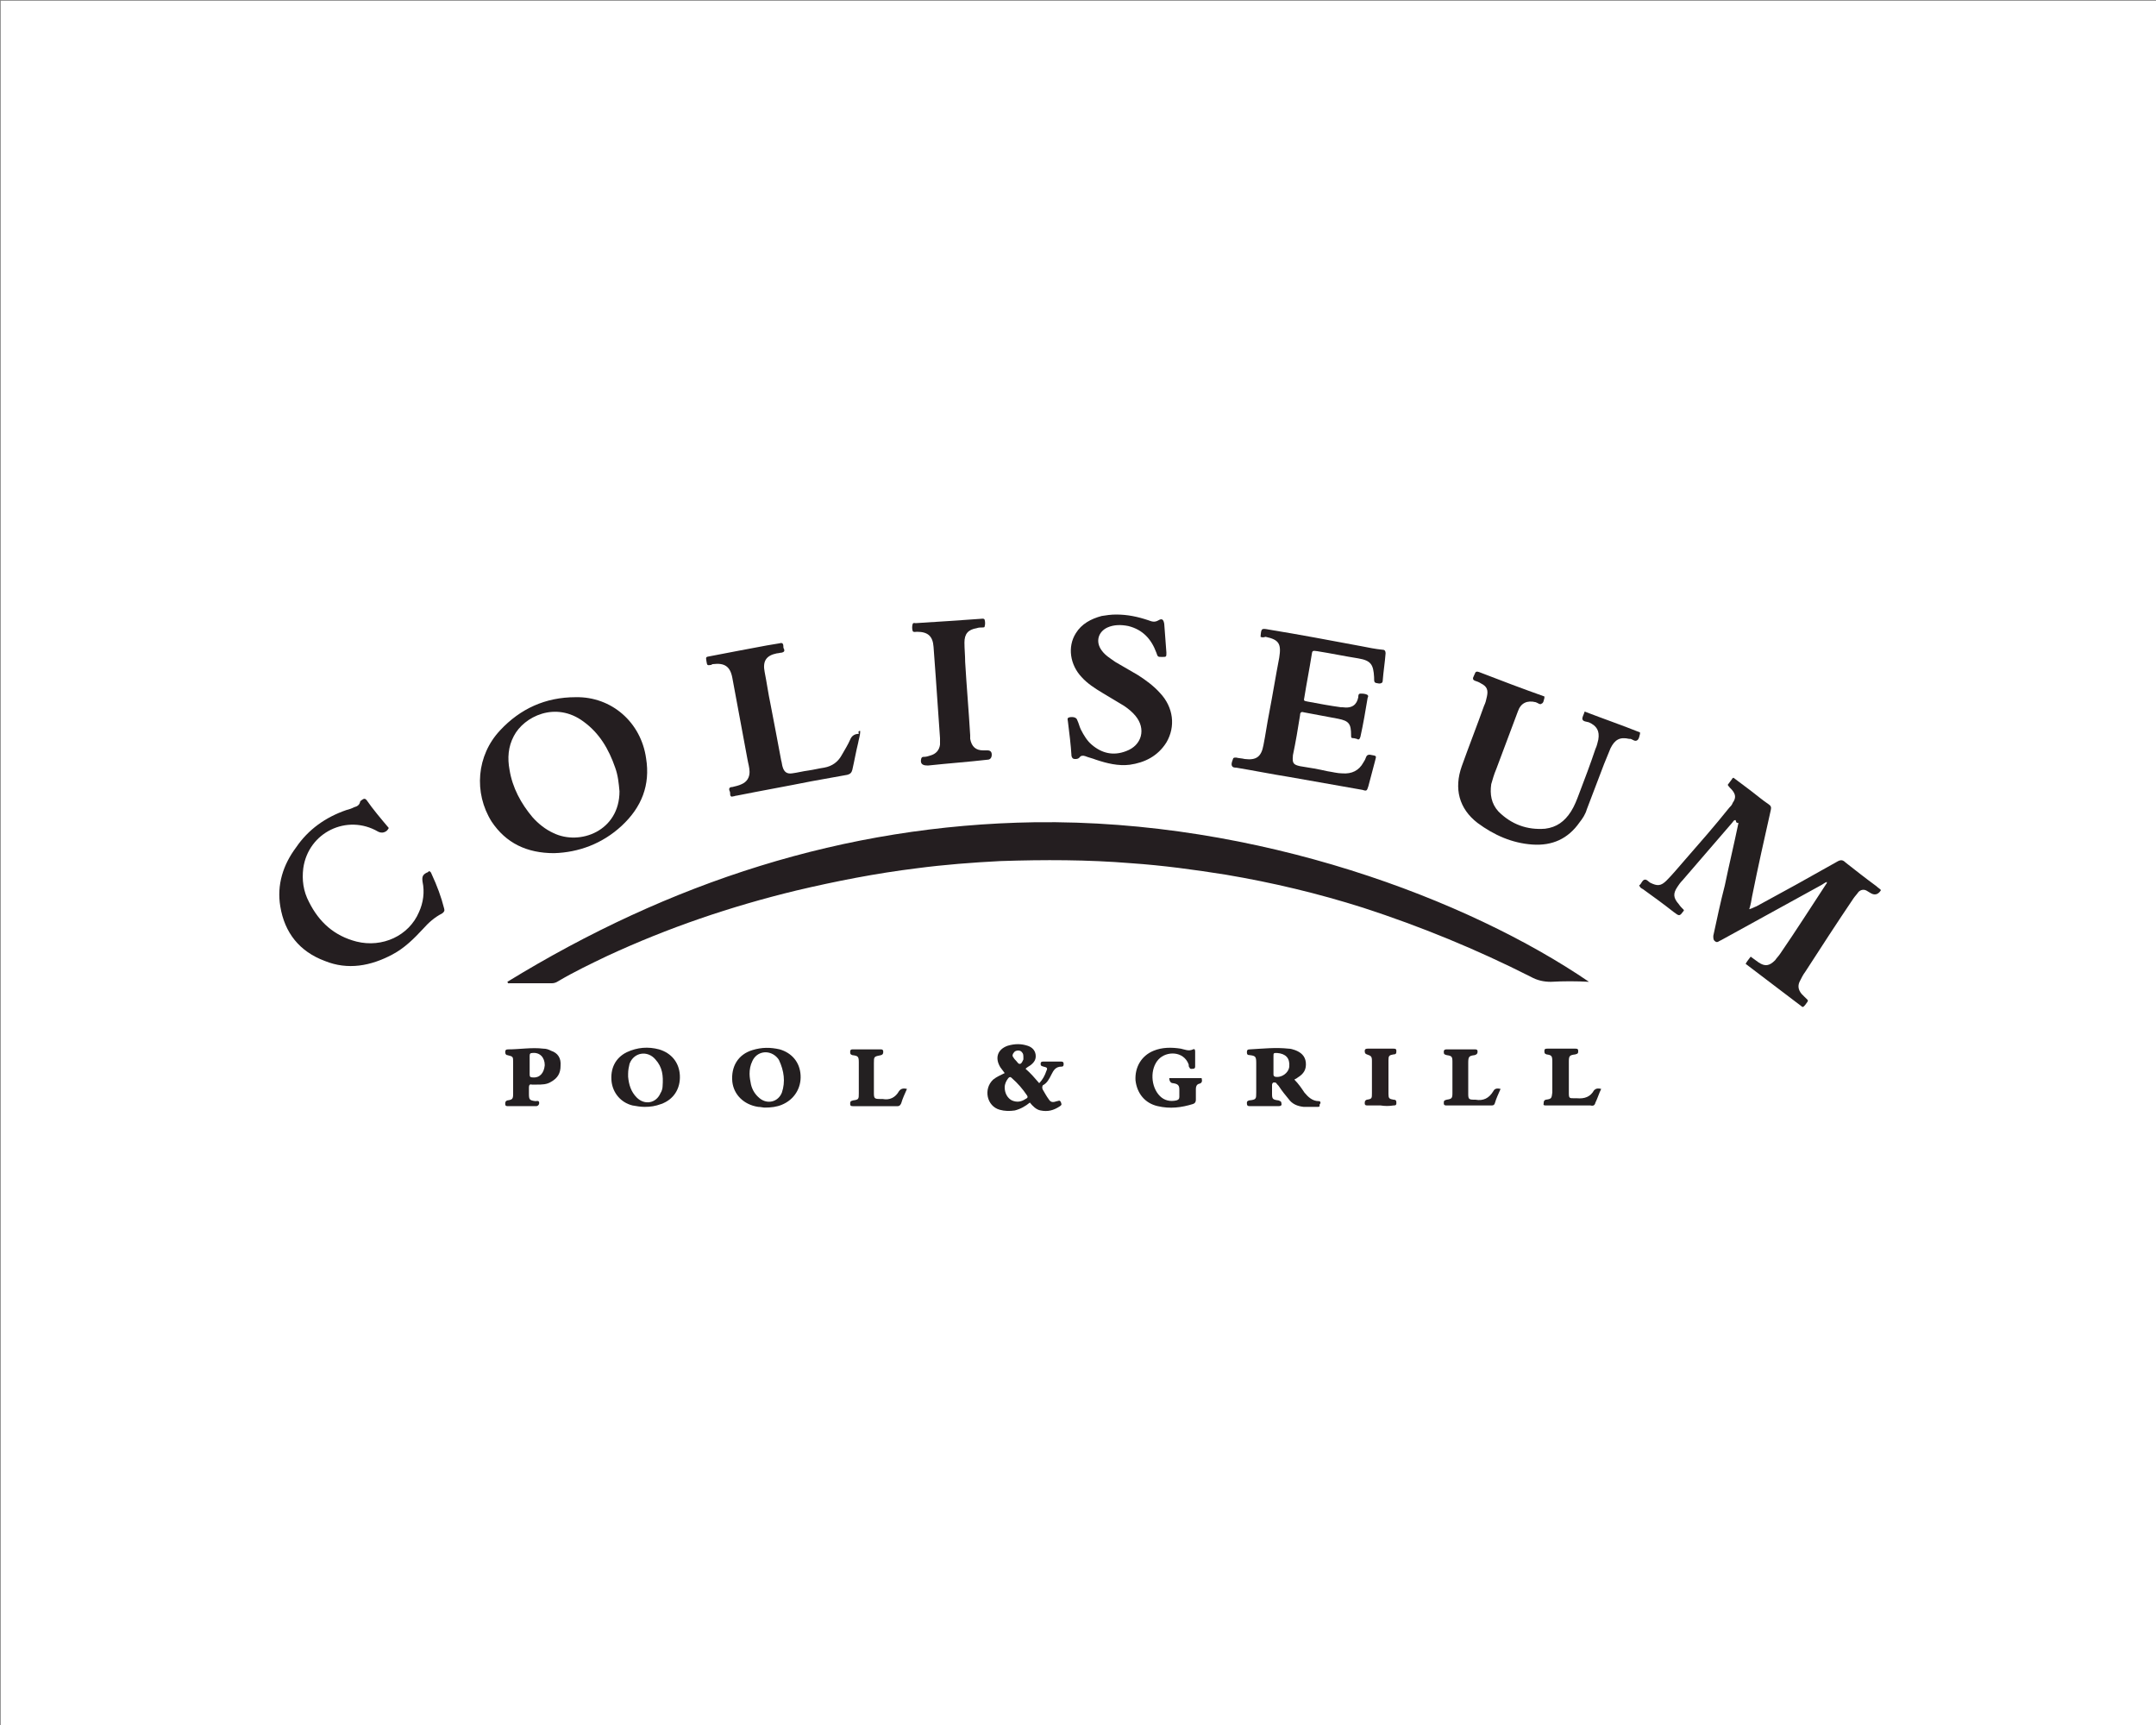
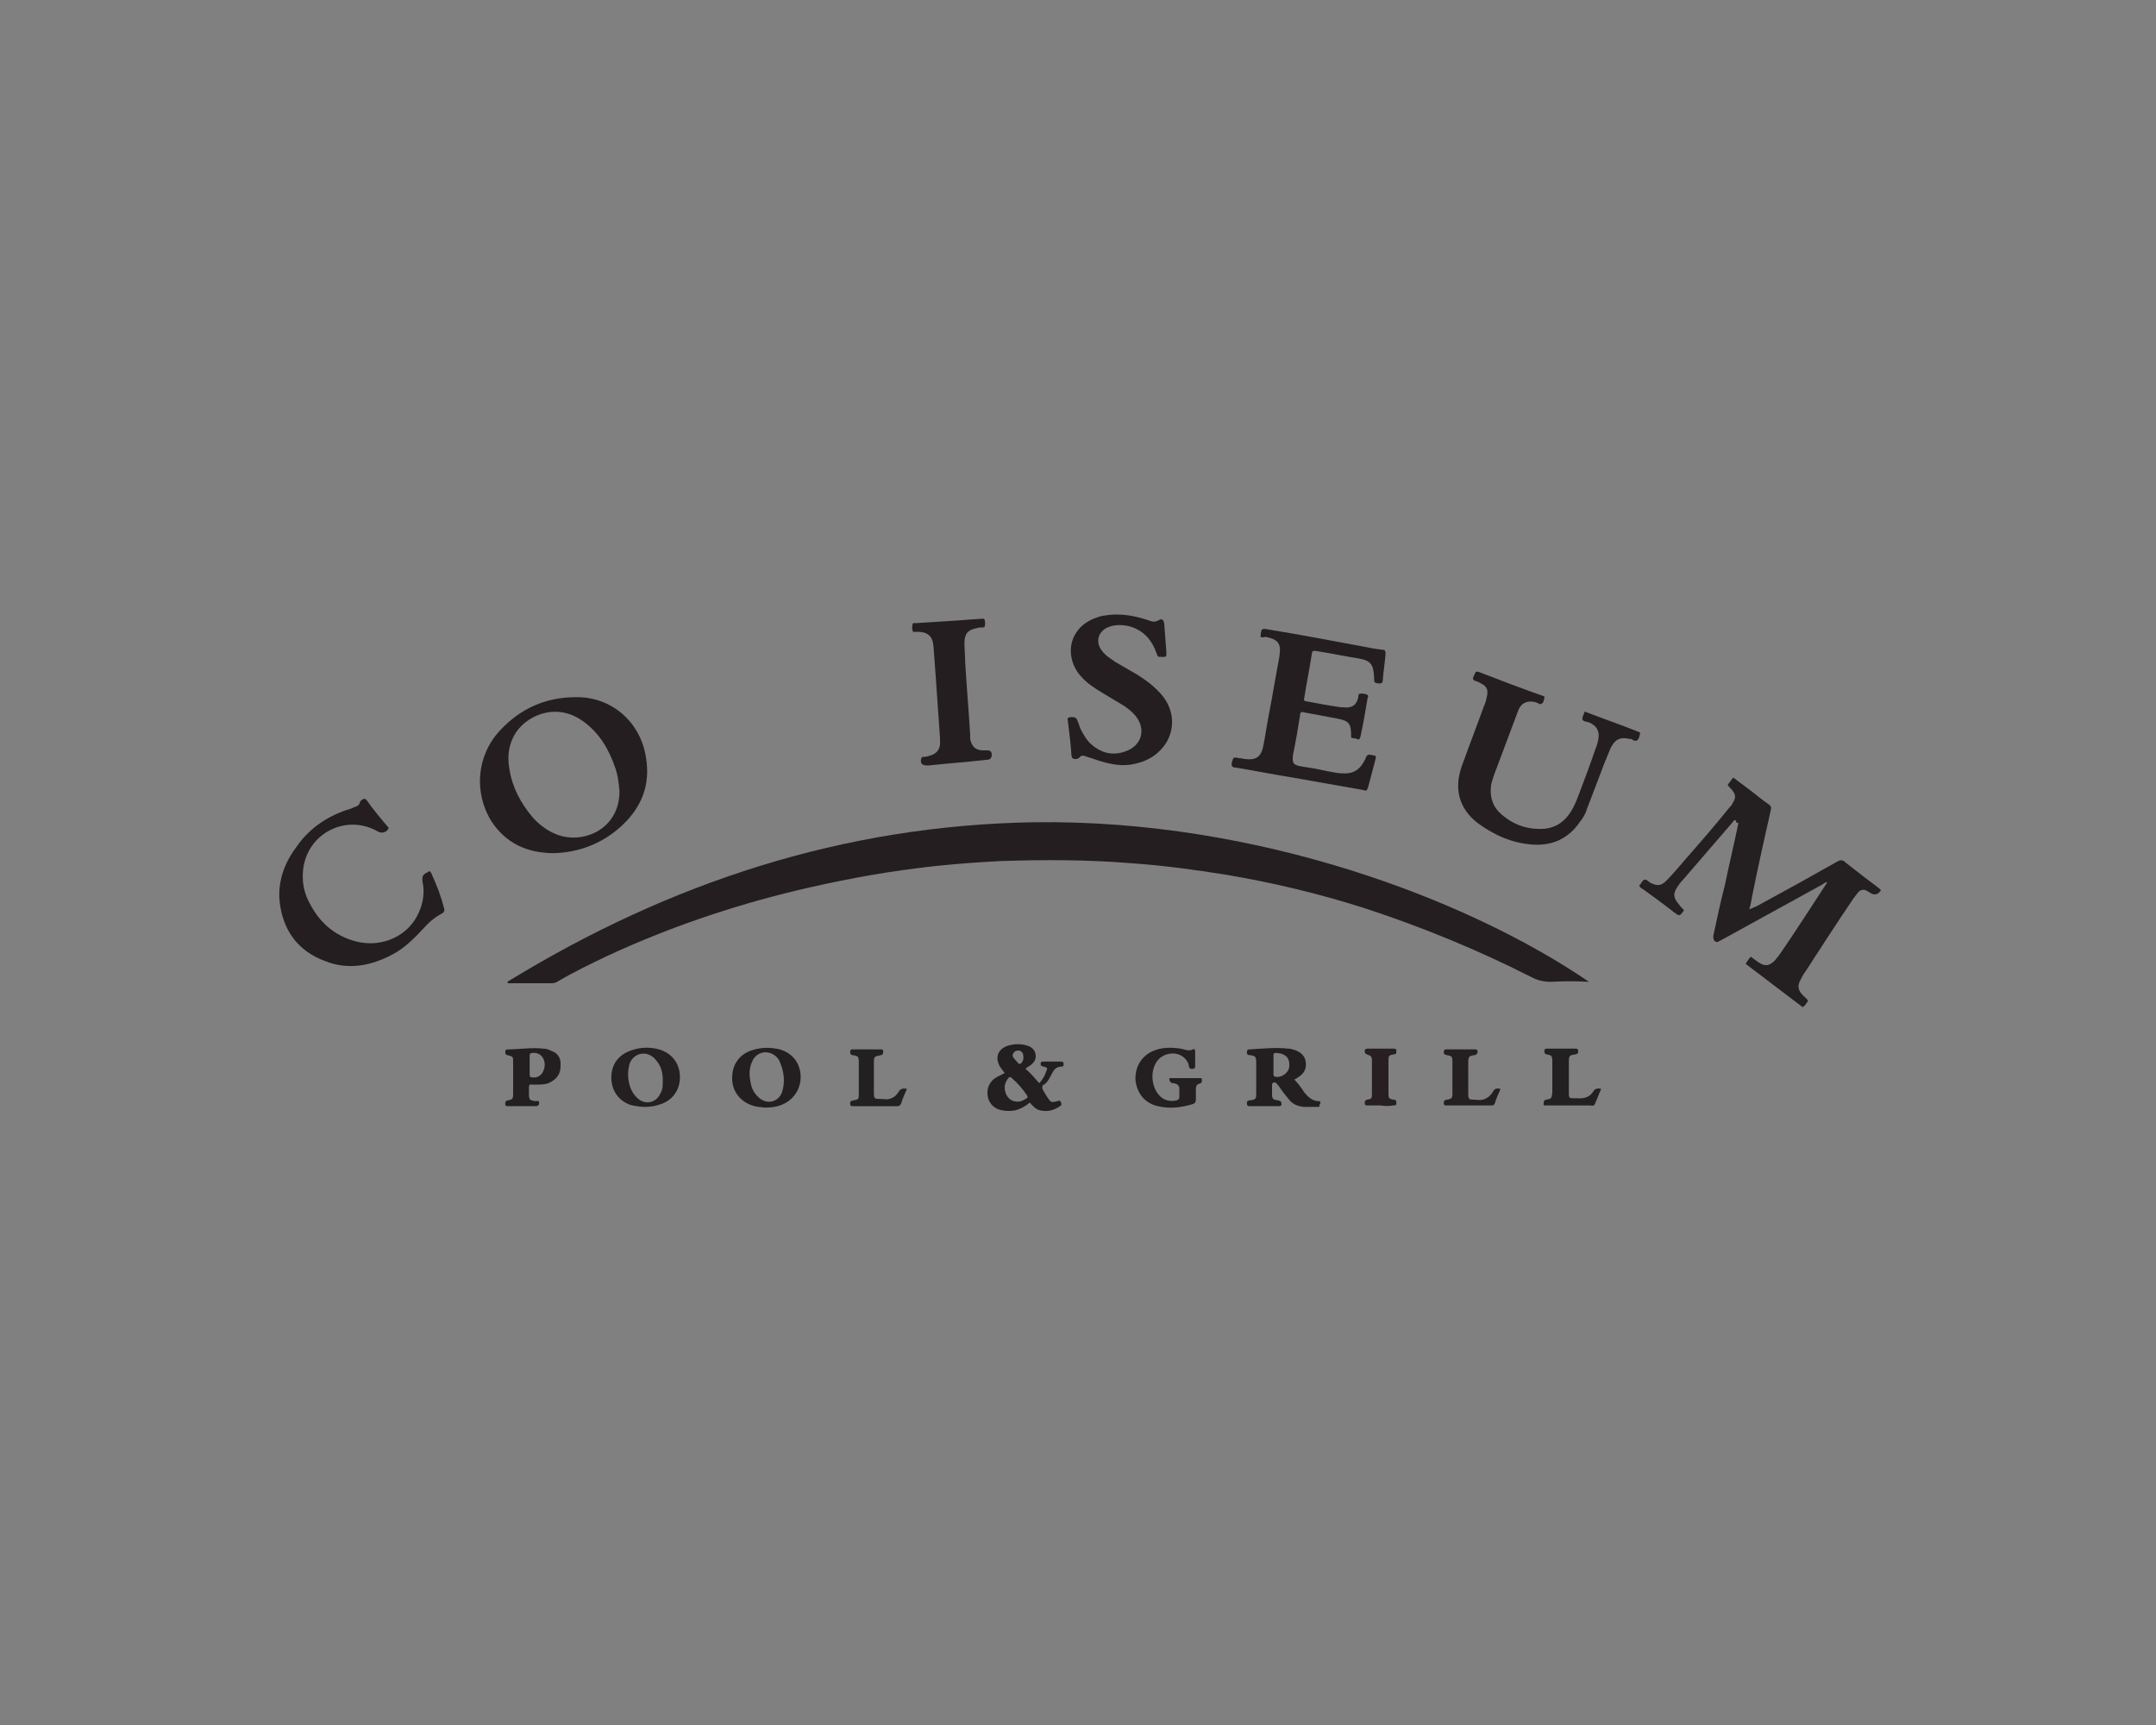
<svg xmlns="http://www.w3.org/2000/svg" version="1.1" id="Layer_1" x="0px" y="0px" viewBox="0 0 300 240" style="enable-background:new 0 0 300 240;" xml:space="preserve">
  <rect x="0" y="0" width="300" height="240" fill="#808080" stroke="none" />
  <style type="text/css"> .st0{fill:#FFFFFF;} .st1{fill:#241E20;} .st2{fill:#241F20;} .st3{fill:#242021;} .st4{fill:#241F21;} .st5{fill:#232021;} .st6{fill:#271F21;} .st7{fill:#231F20;} .st8{fill:#231F21;} </style>
-   <rect x="0.1" y="0.1" class="st0" width="300" height="240" />
  <g>
    <path class="st1" d="M221.1,136.6c-1.8-0.1-3.5-0.1-5.3,0c-1,0-1.9-0.2-2.8-0.7c-7.5-3.8-15.3-7-23.3-9.6c-6.3-2-12.6-3.5-19.1-4.6 c-4.4-0.7-8.8-1.3-13.2-1.6c-6.1-0.5-12.1-0.5-18.2-0.3c-3.9,0.2-7.8,0.5-11.6,1c-5.7,0.7-11.3,1.8-16.8,3.1 c-9.1,2.2-17.9,5.2-26.3,9.1c-2.3,1.1-4.6,2.2-6.8,3.5c-0.3,0.2-0.6,0.3-0.9,0.3c-2,0-3.9,0-5.9,0c-0.1,0-0.2,0.1-0.3-0.2 c22.5-13.8,46.8-21.8,73.4-22.2C175.1,114,204.4,125.2,221.1,136.6L221.1,136.6z" />
    <path class="st2" d="M241.5,114.1c-0.3,0-0.3,0.2-0.5,0.4c-2.3,2.7-4.6,5.3-6.9,8c-0.3,0.3-0.5,0.6-0.7,0.9 c-0.6,0.9-0.6,1.5,0.2,2.4c0.2,0.3,0.4,0.5,0.7,0.8c0-0.1,0,0,0,0.1c-0.6,0.8-0.6,0.8-1.4,0.2c-1.4-1.1-2.9-2.2-4.3-3.2 c-0.2-0.1-0.4-0.2-0.5-0.5c0,0,0-0.1,0.1-0.1c0.2-0.2,0.3-0.6,0.6-0.7c0.3-0.1,0.5,0.2,0.8,0.4c1,0.5,1.5,0.5,2.3-0.3 c0.9-0.9,1.7-1.9,2.5-2.8c2.1-2.4,4.2-4.8,6.2-7.3c0.2-0.2,0.4-0.4,0.5-0.7c0.5-0.7,0.4-1.2-0.1-1.8c-0.2-0.2-0.4-0.4-0.6-0.7 c0.2-0.3,0.4-0.5,0.6-0.8c0-0.1,0.1-0.1,0.2-0.2c0.8,0.6,1.6,1.2,2.4,1.8c0.8,0.6,1.6,1.3,2.5,1.9c0.3,0.2,0.4,0.4,0.3,0.8 c-0.9,4-1.8,8-2.6,12c-0.1,0.6-0.2,1.2-0.4,1.8c0.4-0.1,0.7-0.3,1-0.4c3.7-2,7.5-4.1,11.2-6.2c0.5-0.3,0.8-0.3,1.2,0.1 c1.4,1.1,2.8,2.2,4.3,3.3c0.2,0.2,0.4,0.3,0.6,0.5c0,0,0,0.1,0,0.1c-0.4,0.6-0.9,0.7-1.5,0.3c-0.2-0.1-0.3-0.2-0.5-0.3 c-0.4-0.2-0.8-0.1-1.1,0.2c-0.2,0.3-0.5,0.6-0.7,0.9c-2.3,3.4-4.5,6.8-6.7,10.2c-0.3,0.4-0.5,0.8-0.7,1.2c-0.4,0.7-0.3,1.3,0.2,1.9 c0.1,0.1,0.3,0.3,0.4,0.4c0.6,0.6,0.6,0.4,0.1,1.1c-0.1,0.1-0.2,0.3-0.4,0.3c-2.6-2-5.3-4-7.9-6c0.2-0.4,0.5-0.7,0.7-1 c0.4,0.3,0.7,0.5,1.1,0.8c0.9,0.6,1.5,0.5,2.3-0.3c0.2-0.3,0.5-0.6,0.7-0.9c2.2-3.2,4.3-6.5,6.4-9.7c0.1-0.1,0.1-0.1,0.1-0.3 c-0.3,0.1-0.5,0.3-0.7,0.4c-4.7,2.6-9.3,5.1-14,7.7c-0.3,0.1-0.5,0.4-0.8,0.2c-0.3-0.2-0.3-0.4-0.3-0.8c0.5-2.3,1-4.7,1.6-7 c0.6-2.9,1.3-5.8,1.9-8.7C241.5,114.5,241.6,114.3,241.5,114.1L241.5,114.1z" />
    <path class="st1" d="M175.4,88.6c0.1-1.2,0.1-1.2,1.2-1c4.3,0.7,8.5,1.5,12.8,2.3c1,0.2,2,0.4,3,0.5c0.3,0,0.4,0.2,0.4,0.5 c-0.1,1.3-0.3,2.5-0.4,3.8c0,0.3-0.2,0.4-0.5,0.4c-0.7-0.1-0.7-0.1-0.7-0.9c-0.1-1.7-0.4-2.3-2.2-2.6c-1.9-0.3-3.8-0.7-5.7-1 c-0.7-0.1-0.7-0.1-0.8,0.6c-0.3,1.9-0.7,3.9-1,5.8c-0.1,0.5-0.1,0.5,0.4,0.6c1.6,0.3,3.2,0.6,4.7,0.8c0.1,0,0.1,0,0.2,0 c1.4,0.2,2-0.4,2.2-1.4c0-0.2,0-0.5,0.3-0.5c0.3,0,0.7,0,1,0.2c0.1,0.1,0.1,0.2,0,0.4c-0.3,1.8-0.6,3.6-1,5.4 c-0.1,0.3-0.2,0.5-0.5,0.3c-0.1,0-0.3-0.1-0.5-0.1c-0.3,0-0.3-0.1-0.3-0.4c0-1.6-0.3-2-1.8-2.3c-1.6-0.3-3.2-0.6-4.8-0.9 c-0.3-0.1-0.5,0-0.5,0.4c-0.3,1.9-0.6,3.7-1,5.6c0,0,0,0.1,0,0.1c-0.1,1,0.1,1.2,1,1.4c1.3,0.2,2.5,0.4,3.8,0.7 c0.7,0.1,1.4,0.3,2.1,0.3c1.3,0.1,2.3-0.4,2.9-1.5c0.2-0.3,0.3-0.5,0.4-0.8c0.1-0.2,0.2-0.3,0.5-0.3c1.1,0.2,0.9,0.1,0.7,1 c-0.3,1.1-0.6,2.3-0.9,3.4c-0.2,0.6-0.2,0.7-0.8,0.5c-3.4-0.6-6.8-1.2-10.2-1.8c-2.5-0.4-5-0.9-7.4-1.3c-0.2,0-0.5,0-0.6-0.3 c-0.1-0.3,0.1-0.7,0.2-1c0.1-0.1,0.2-0.1,0.4-0.1c0.4,0.1,0.8,0.1,1.2,0.2c1.6,0.2,2.3-0.3,2.6-1.9c0.3-1.5,0.5-3,0.8-4.5 c0.5-2.6,0.9-5.1,1.4-7.7c0.3-1.9,0-2.5-1.9-2.9C175.8,88.7,175.6,88.7,175.4,88.6L175.4,88.6z" />
    <path class="st1" d="M214.9,96.9c0,0.1,0,0.1,0,0.2c-0.1,0.3-0.1,0.7-0.4,0.8c-0.2,0.2-0.5-0.1-0.8-0.2c-1.2-0.3-2.1,0.1-2.5,1.3 c-1,2.7-2,5.3-3,8c-0.3,0.7-0.5,1.4-0.7,2.1c-0.2,1.4,0,2.7,1,3.8c1.8,1.8,4,2.6,6.5,2.4c1.6-0.2,2.7-1,3.6-2.4 c0.5-0.8,0.8-1.6,1.1-2.4c0.8-2.1,1.6-4.2,2.3-6.3c0.2-0.4,0.3-0.9,0.4-1.3c0.2-1.2-0.2-1.9-1.3-2.4c-0.3-0.1-0.8-0.1-0.9-0.4 c-0.1-0.3,0.2-0.7,0.3-1.1c2.6,1,5.2,1.9,7.7,2.9c0,0.1,0,0.2,0,0.2c-0.1,0.3-0.1,0.7-0.4,0.9c-0.3,0.2-0.6-0.1-0.9-0.2 c-0.1,0-0.2,0-0.2,0c-1.3-0.3-2,0.1-2.6,1.3c-0.3,0.7-0.6,1.5-0.9,2.2c-0.8,2.1-1.6,4.2-2.4,6.3c-0.2,0.7-0.6,1.3-1,1.8 c-1.6,2.3-3.8,3.3-6.6,3.1c-2.8-0.2-5.3-1.3-7.6-3c-2.6-2-3.3-4.8-2.2-7.9c1-2.8,2.1-5.6,3.1-8.4c0.2-0.4,0.3-0.8,0.4-1.3 c0.2-0.9,0-1.4-0.8-1.8c-0.3-0.2-0.6-0.3-0.9-0.4c-0.2-0.1-0.3-0.2-0.2-0.5c0.1-0.1,0.1-0.3,0.2-0.4c0.1-0.4,0.3-0.4,0.6-0.3 C208.9,94.7,211.8,95.8,214.9,96.9C214.8,96.9,214.8,96.9,214.9,96.9L214.9,96.9z" />
    <path class="st1" d="M155.3,85.5c1.6,0,3,0.3,4.5,0.8c0.5,0.2,0.9,0.3,1.4,0c0.5-0.3,0.7-0.1,0.8,0.5c0.1,1.3,0.2,2.7,0.3,4 c0,0.6,0,0.6-0.6,0.6c-0.6,0-0.6,0-0.8-0.6c-0.7-1.9-1.9-3.2-3.9-3.7c-1-0.2-2-0.2-2.9,0.2c-1.3,0.6-1.7,2-0.8,3.2 c0.5,0.7,1.2,1.1,1.9,1.6c1,0.6,2.1,1.2,3.1,1.8c1.1,0.7,2.2,1.5,3.1,2.5c1.9,2,2.2,4.7,0.9,6.9c-1.2,1.9-3,2.8-5.1,3.1 c-1.6,0.2-3.2-0.2-4.7-0.7c-0.5-0.2-1-0.3-1.5-0.5c-0.3-0.1-0.6-0.1-0.8,0.2c-0.2,0.2-0.4,0.2-0.6,0.2c-0.3,0-0.4-0.1-0.5-0.4 c-0.1-1.6-0.3-3.2-0.5-4.8c0-0.2-0.2-0.5,0.2-0.6c0.5-0.1,1,0,1.1,0.4c0.2,0.4,0.3,0.9,0.5,1.3c0.4,0.8,0.9,1.6,1.5,2.1 c1.4,1.2,3,1.6,4.8,0.9c2.2-0.8,2.8-3.1,1.3-4.9c-0.4-0.5-1-1-1.6-1.4c-1-0.6-2-1.2-3-1.8c-1-0.6-2.1-1.3-2.9-2.2 c-1.6-1.7-2-4.2-0.8-6.1c0.8-1.3,2.1-2,3.6-2.4C153.9,85.6,154.6,85.5,155.3,85.5L155.3,85.5z" />
    <path class="st1" d="M54.1,115.2c-0.1,0.2-0.2,0.3-0.3,0.4c-0.4,0.3-0.8,0.3-1.2,0.1c-4.3-2.5-9.7,0.1-10.4,5.1 c-0.2,1.6,0,3.2,0.8,4.7c1.4,2.8,3.5,4.7,6.6,5.5c3.6,0.9,7.3-0.8,8.7-4.1c0.6-1.3,0.8-2.8,0.5-4.2c-0.1-0.7,0-1,0.6-1.3 c0.1,0,0.2-0.1,0.3-0.2c0.3,0.1,0.3,0.3,0.4,0.5c0.7,1.5,1.3,3.1,1.7,4.7c0.1,0.3,0,0.5-0.3,0.7c-1,0.5-1.9,1.3-2.6,2.1 c-1.3,1.4-2.6,2.7-4.3,3.6c-3,1.6-6.2,2.2-9.4,0.9c-3.5-1.3-5.6-3.9-6.2-7.6c-0.5-3,0.4-5.8,2.2-8.2c1.7-2.5,4.1-4.2,7-5.2 c0.4-0.1,0.7-0.2,1.1-0.4c0.4-0.1,0.7-0.3,0.8-0.7c0-0.2,0.3-0.3,0.4-0.4c0.2-0.1,0.3-0.1,0.5,0.1C51.9,112.6,53,113.9,54.1,115.2 L54.1,115.2z" />
-     <path class="st1" d="M119.7,101.7c0,0.6-0.2,1.1-0.3,1.7c-0.3,1.2-0.5,2.4-0.8,3.7c-0.1,0.4-0.3,0.6-0.7,0.7 c-1.7,0.3-3.4,0.6-5,0.9c-3.5,0.7-6.9,1.3-10.4,2c-0.2,0-0.3,0.1-0.5,0.1c-0.2,0.1-0.4,0-0.4-0.3c0-0.2,0-0.3-0.1-0.5 c-0.1-0.3,0-0.5,0.4-0.5c0.4-0.1,0.9-0.2,1.3-0.4c0.7-0.3,1.1-0.9,1.1-1.7c0-0.6-0.2-1.2-0.3-1.8c-0.7-3.8-1.4-7.5-2.1-11.3 c-0.3-1.6-1.1-2.1-2.7-1.9c-0.1,0-0.1,0-0.2,0.1c-0.6,0.1-0.6,0.1-0.7-0.5c-0.1-0.6-0.1-0.6,0.5-0.7c2.6-0.5,5.2-1,7.9-1.5 c0.6-0.1,1.2-0.2,1.8-0.3c0.3-0.1,0.5,0,0.5,0.4c0,0.1,0,0.3,0.1,0.4c0.1,0.3,0,0.4-0.3,0.5c-0.2,0-0.5,0.1-0.7,0.1 c-1.5,0.3-2,1.1-1.7,2.6c0.3,1.5,0.5,3,0.8,4.4c0.5,2.6,1,5.2,1.5,7.9c0.1,0.3,0.1,0.6,0.2,0.9c0.2,0.7,0.6,1,1.3,0.9 c0.8-0.1,1.5-0.3,2.3-0.4c0.7-0.1,1.5-0.3,2.2-0.4c1.1-0.2,1.9-0.8,2.4-1.7c0.4-0.7,0.9-1.5,1.2-2.2c0.2-0.5,0.6-0.8,1.2-0.8 C119.4,101.7,119.5,101.7,119.7,101.7L119.7,101.7z" />
    <path class="st1" d="M129.2,106.5c-0.1,0-0.2,0-0.2,0c-0.7,0-1-0.3-0.8-1c0.1-0.2,0.2-0.2,0.4-0.2c0.3,0,0.6-0.1,0.9-0.2 c0.7-0.2,1.2-0.7,1.3-1.5c0-0.3,0-0.6,0-0.9c-0.2-2.9-0.4-5.7-0.6-8.6c-0.1-1.4-0.2-2.7-0.3-4.1c-0.1-1.5-0.8-2.1-2.3-2.1 c-0.2,0-0.5,0.1-0.6-0.1c-0.1-0.3-0.1-0.7,0-1c0.1-0.2,0.3-0.1,0.4-0.1c1.6-0.1,3.2-0.2,4.7-0.3c1.4-0.1,2.8-0.2,4.3-0.3 c0.2,0,0.5-0.1,0.6,0.1c0.1,0.3,0.1,0.7,0,1c0,0.1-0.2,0.1-0.3,0.1c-0.3,0-0.5,0-0.8,0.1c-1.2,0.2-1.7,0.8-1.7,2 c0,0.9,0.1,1.8,0.1,2.7c0.2,3.4,0.5,6.8,0.7,10.2c0,0.2,0,0.4,0,0.5c0.2,1.1,0.8,1.6,1.8,1.6c0.2,0,0.4,0,0.6,0 c0.4,0,0.6,0.2,0.6,0.6c0,0.4-0.2,0.7-0.6,0.7C134.8,106,132,106.2,129.2,106.5L129.2,106.5L129.2,106.5z" />
    <path class="st3" d="M162.7,150h4.5c0.1,0.4,0.1,0.7-0.4,0.8c-0.3,0.1-0.4,0.4-0.4,0.7c0,0.5,0,1,0,1.5c0,0.3-0.1,0.5-0.4,0.6 c-1.6,0.5-3.2,0.7-4.9,0.3c-1.8-0.4-2.9-1.8-3.1-3.6c-0.1-1.8,0.8-3.4,2.5-4.1c1.2-0.5,2.5-0.5,3.8-0.3c0.5,0.1,1.1,0.4,1.7,0.1 c0.2-0.1,0.3,0,0.3,0.3c0,0.7,0,1.4,0,2.1c0,0.2-0.1,0.3-0.3,0.3c-0.2,0-0.4,0.1-0.5-0.2c-0.1-0.1-0.1-0.2-0.1-0.4 c-0.7-1.9-3.1-1.9-4.2-0.7c-1.2,1.3-1.1,3.8,0.2,5.1c0.6,0.6,1.4,0.8,2.3,0.6c0.3-0.1,0.4-0.2,0.4-0.5c0-0.3,0-0.7,0-1 c0-0.6-0.2-0.8-0.9-0.9C162.9,150.7,162.7,150.4,162.7,150L162.7,150z" />
    <path class="st4" d="M208.8,151.5c-0.3,0.7-0.6,1.3-0.8,2c-0.1,0.3-0.3,0.3-0.5,0.3c-2.1,0-4.2,0-6.2,0c-0.2,0-0.4,0-0.4-0.3 c0-0.3,0-0.4,0.4-0.5c0.7-0.1,0.8-0.2,0.8-0.9c0-1.5,0-3,0-4.4c0-0.7-0.1-0.8-0.8-0.9c-0.4-0.1-0.4-0.2-0.4-0.5 c0-0.3,0.3-0.3,0.4-0.3c1.3,0,2.6,0,3.9,0c0.2,0,0.4,0,0.4,0.3c0,0.3-0.1,0.4-0.4,0.5c-0.8,0.1-0.9,0.2-0.9,1.1c0,1.4,0,2.9,0,4.3 c0,0.7,0.1,0.8,0.8,0.8c0.1,0,0.2,0,0.2,0c1.1,0.2,1.9-0.2,2.5-1.2C208,151.4,208.4,151.4,208.8,151.5L208.8,151.5z" />
    <path class="st5" d="M222.8,151.5c-0.3,0.6-0.5,1.3-0.8,1.9c-0.1,0.4-0.3,0.5-0.7,0.4c-1.8,0-3.6,0-5.4,0c-0.3,0-0.5,0-0.8,0 c-0.2,0-0.4,0-0.3-0.3c0-0.2,0-0.4,0.3-0.5c0.8-0.1,0.8-0.2,0.9-1c0-1.4,0-2.9,0-4.3c0-0.8-0.1-0.9-0.8-1c-0.3-0.1-0.3-0.2-0.3-0.5 c0-0.3,0.2-0.3,0.4-0.3c1.3,0,2.6,0,3.9,0c0.2,0,0.4,0,0.4,0.3c0,0.3,0,0.4-0.4,0.5c-0.8,0.1-0.9,0.2-0.9,1c0,1.5,0,2.9,0,4.4 c0,0.7,0.1,0.7,0.7,0.7c0.1,0,0.3,0,0.4,0c1.1,0.1,1.9-0.2,2.4-1.1C222.1,151.4,222.4,151.4,222.8,151.5L222.8,151.5z" />
    <path class="st5" d="M126.2,151.5c-0.3,0.7-0.6,1.3-0.8,2c-0.1,0.2-0.2,0.4-0.5,0.4c-2.1,0-4.2,0-6.2,0c-0.2,0-0.4,0-0.4-0.3 c0-0.3,0-0.4,0.4-0.5c0.8-0.1,0.8-0.2,0.8-1c0-1.4,0-2.9,0-4.3c0-0.8-0.1-0.9-0.9-1c-0.3-0.1-0.3-0.2-0.3-0.5 c0-0.2,0.1-0.3,0.3-0.3c1.3,0,2.7,0,4,0c0.2,0,0.3,0.1,0.3,0.3c0,0.2,0,0.4-0.3,0.5c-1,0.2-1,0.2-1,1.1c0,1.4,0,2.8,0,4.2 c0,0.7,0.1,0.8,0.8,0.8c0.1,0,0.3,0,0.4,0c1,0.2,1.8-0.2,2.3-1.1C125.4,151.4,125.8,151.4,126.2,151.5L126.2,151.5z" />
    <path class="st6" d="M192.1,153.8c-0.6,0-1.2,0-1.8,0c-0.2,0-0.4,0-0.4-0.3c0-0.2,0-0.4,0.3-0.5c0.7-0.1,0.7-0.2,0.7-0.9 c0-1.5,0-3,0-4.5c0-0.6-0.1-0.7-0.7-0.9c-0.3-0.1-0.3-0.3-0.3-0.5c0-0.3,0.3-0.3,0.4-0.3c1.2,0,2.4,0,3.6,0c0.2,0,0.4,0,0.4,0.3 c0,0.3,0,0.5-0.4,0.5c-0.6,0.1-0.7,0.2-0.7,0.8c0,1.6,0,3.1,0,4.7c0,0.6,0.1,0.7,0.7,0.8c0.4,0,0.4,0.2,0.4,0.5 c0,0.3-0.2,0.3-0.4,0.3C193.3,153.9,192.7,153.9,192.1,153.8L192.1,153.8z" />
    <path class="st1" d="M89.9,105.5c-0.7-5-4.8-8.6-9.8-8.5c-4.2,0-7.7,1.6-10.5,4.6c-3.3,3.5-3.7,8.7-1.2,12.7c2,3,4.9,4.4,8.7,4.4 c3.4-0.1,6.7-1.3,9.4-3.8C89.3,112.3,90.5,109.2,89.9,105.5L89.9,105.5z M77,115.9c-1.1-0.5-2.1-1.3-2.9-2.2 c-1.6-1.9-2.8-4.1-3.2-6.6c-0.3-1.6-0.2-3.2,0.6-4.7c1.4-2.7,5.8-4.9,9.7-2c2.2,1.6,3.5,3.8,4.4,6.4c0.4,1.1,0.5,2.2,0.6,3.3 C86.2,115.6,80.7,117.7,77,115.9L77,115.9z" />
    <path class="st7" d="M146.3,149.5c0.3-0.6,0.6-1.1,1.4-1.1c0.3,0,0.3-0.2,0.3-0.4c0-0.2-0.1-0.3-0.3-0.3c-0.9,0-1.8,0-2.6,0 c-0.2,0-0.3,0.1-0.3,0.3c0,0.3,0.1,0.3,0.4,0.4c0.5,0.1,0.6,0.2,0.4,0.6c-0.2,0.6-0.5,1.2-1,1.7c-0.6-0.7-1.2-1.4-1.9-2 c0.2-0.2,0.4-0.3,0.7-0.5c0.5-0.4,0.8-0.8,0.7-1.5c-0.1-0.6-0.5-1-1.1-1.2c-0.9-0.3-1.8-0.3-2.8,0c-1.4,0.5-1.8,1.7-1,3 c0.2,0.3,0.4,0.5,0.6,0.8c-0.6,0.3-1.1,0.5-1.6,0.9c-1.4,1.3-0.9,3.7,0.9,4.2c0.7,0.2,1.4,0.2,2.1,0.1c0.8-0.2,1.5-0.6,2.1-1.1 c0.4,0.5,0.9,1,1.5,1.1c1,0.2,1.8,0,2.7-0.6c0.3-0.2,0.2-0.3,0.1-0.6c-0.2-0.3-0.3-0.1-0.5-0.1c-0.6,0.2-0.9,0.2-1.2-0.3 c-0.3-0.4-0.5-0.8-0.8-1.3c-0.1-0.2-0.1-0.4,0-0.6C145.7,150.7,146,150.1,146.3,149.5L146.3,149.5z M141.2,146.3 c0.3-0.2,0.8-0.2,1,0.1c0.2,0.2,0.2,0.4,0.2,0.8c0,0,0,0.1,0,0.2c-0.1,0.2-0.2,0.5-0.4,0.6c-0.3,0.1-0.4-0.2-0.6-0.4 c-0.1-0.1-0.3-0.3-0.4-0.5C140.8,146.9,140.9,146.6,141.2,146.3L141.2,146.3z M142.7,152.9c-0.6,0.4-1.2,0.5-1.9,0.2 c-0.6-0.3-1-1-1-1.8c0-0.5,0.2-0.9,0.5-1.3c0.2-0.2,0.3-0.2,0.5,0c0.8,0.7,1.5,1.5,2.1,2.4C143.1,152.7,142.9,152.8,142.7,152.9 L142.7,152.9z" />
    <path class="st7" d="M183.5,153.2c-0.9,0-1.5-0.6-2-1.2c-0.4-0.6-0.8-1.2-1.4-1.8c0.2-0.1,0.4-0.2,0.5-0.3c0.8-0.5,1.2-1.1,1.1-2.1 c-0.1-0.9-0.7-1.4-1.5-1.7c-0.3-0.1-0.6-0.2-0.9-0.2c-1.8-0.2-3.6,0-5.4,0.1c-0.3,0-0.4,0.1-0.4,0.4c0,0.3,0.1,0.4,0.4,0.4 c0.8,0.1,0.9,0.2,0.9,1.1c0,1.4,0,2.8,0,4.1c0,0.9,0,1-1,1.1c-0.3,0.1-0.3,0.2-0.3,0.4c0,0.3,0.1,0.4,0.4,0.4c0.3,0,0.6,0,0.9,0 c1,0,2.1,0,3.1,0c0.3,0,0.5-0.1,0.4-0.4c0-0.3-0.2-0.3-0.4-0.4c-0.8-0.1-0.9-0.2-0.9-0.9c0-0.4,0-0.8,0-1.2c0-0.1,0-0.3,0.2-0.4 c0.2,0,0.3,0,0.4,0.1c0.1,0.2,0.3,0.3,0.4,0.5c0.4,0.6,0.8,1.1,1.3,1.7c0.5,0.7,1.2,1,2.1,1.1c0.6,0,1.3,0,1.9,0 c0.2,0,0.4,0,0.3-0.3C183.8,153.5,183.8,153.2,183.5,153.2L183.5,153.2z M179.4,148.4c-0.1,0.9-1.1,1.6-2,1.4 c-0.2-0.1-0.2-0.2-0.2-0.4c0-0.4,0-0.9,0-1.3c0-0.4,0-0.7,0-1.1c0-0.5,0-0.5,0.5-0.5C178.9,146.6,179.5,147.2,179.4,148.4 L179.4,148.4z" />
    <path class="st2" d="M94.6,149.6c-0.1-1.8-1.2-3.1-2.9-3.6c-1.5-0.4-3-0.3-4.5,0.4c-1.6,0.8-2.3,2.3-2.1,4.1 c0.2,1.6,1.3,2.9,2.9,3.3c0.6,0.1,1.1,0.2,1.7,0.2c0.8,0,1.5-0.1,2.3-0.4C93.7,153,94.7,151.5,94.6,149.6L94.6,149.6z M92.2,151.1 c0,0.3-0.1,0.7-0.3,1c-0.6,1.4-2.2,1.7-3.3,0.6c-0.8-0.8-1.1-1.8-1.2-2.9c0-0.1,0-0.3,0-0.4c0-0.5,0.1-1,0.2-1.4 c0.6-1.6,2.5-1.9,3.6-0.6C92.2,148.5,92.3,149.7,92.2,151.1L92.2,151.1z" />
    <path class="st7" d="M111.4,149.6c-0.1-1.8-1.2-3.1-2.9-3.6c-1.3-0.3-2.5-0.3-3.8,0.1c-2,0.6-3,2.3-2.8,4.4 c0.2,1.8,1.6,3.2,3.6,3.5c0.3,0,0.7,0.1,0.9,0.1c0.9,0,1.7-0.1,2.4-0.4C110.5,153,111.5,151.4,111.4,149.6L111.4,149.6z M108.8,152 c-0.5,1.3-2,1.7-3.1,0.8c-0.6-0.5-1-1.1-1.2-1.9c-0.1-0.5-0.2-1-0.2-1.5c0-0.6,0.1-1.2,0.4-1.8c0.6-1.3,2.2-1.6,3.3-0.6 c0.1,0.1,0.3,0.3,0.4,0.5C109.1,149,109.3,150.5,108.8,152L108.8,152z" />
    <path class="st8" d="M76.7,146.2c-0.4-0.2-0.7-0.3-1.1-0.3c-1.6-0.2-3.3,0.1-4.9,0.1c-0.3,0-0.4,0.1-0.4,0.4c0,0.2,0.1,0.4,0.3,0.4 c0.8,0.2,0.8,0.2,0.8,1c0,1.5,0,2.9,0,4.4c0,0.7-0.1,0.8-0.8,0.9c-0.3,0.1-0.3,0.3-0.3,0.5c0,0.3,0.2,0.3,0.4,0.3 c0.7,0,1.3,0,1.9,0l0,0c0.7,0,1.3,0,2,0c0.3,0,0.5-0.3,0.4-0.6c-0.1-0.2-0.3-0.1-0.5-0.1c-0.8-0.1-0.9-0.2-0.9-1c0-0.3,0-0.6,0-0.9 c0-0.3,0.1-0.5,0.4-0.4c0.2,0,0.5,0,0.7,0c0.7,0,1.4,0,2-0.4c0.9-0.5,1.3-1.2,1.3-2.2C78.1,147.2,77.6,146.5,76.7,146.2L76.7,146.2 z M74.1,149.9c-0.3,0-0.4-0.1-0.4-0.4c0-0.9,0-1.8,0-2.6c0-0.3,0.1-0.4,0.4-0.4c1-0.1,1.7,0.6,1.7,1.7 C75.7,149.3,75.1,150,74.1,149.9L74.1,149.9z" />
  </g>
</svg>